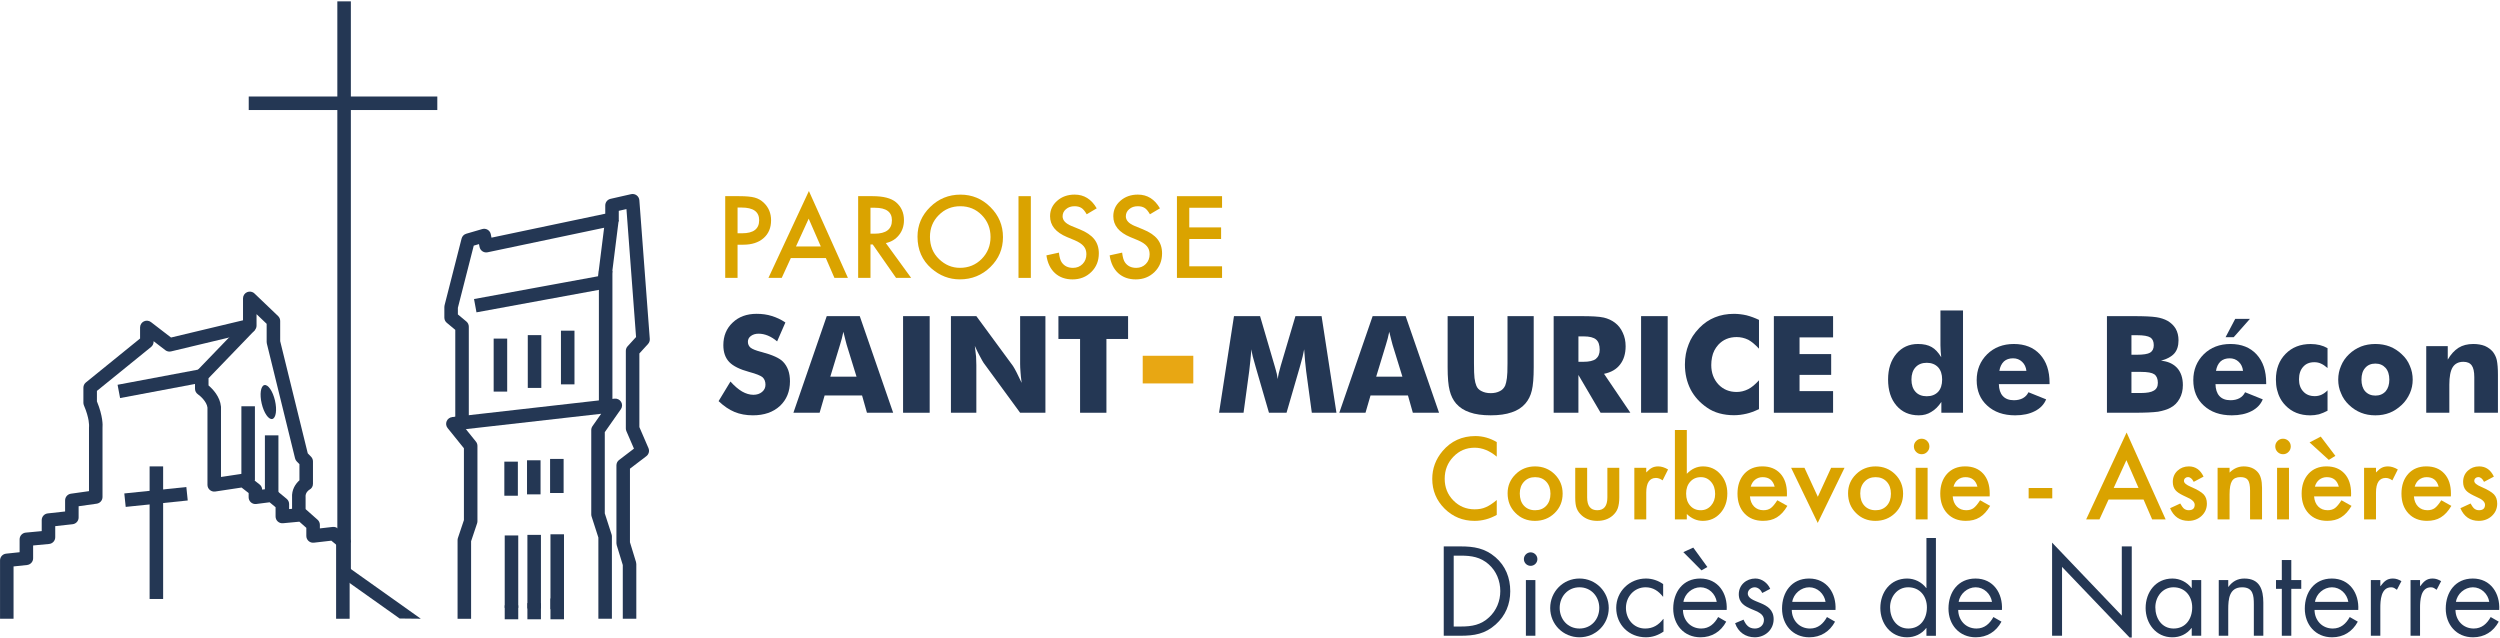
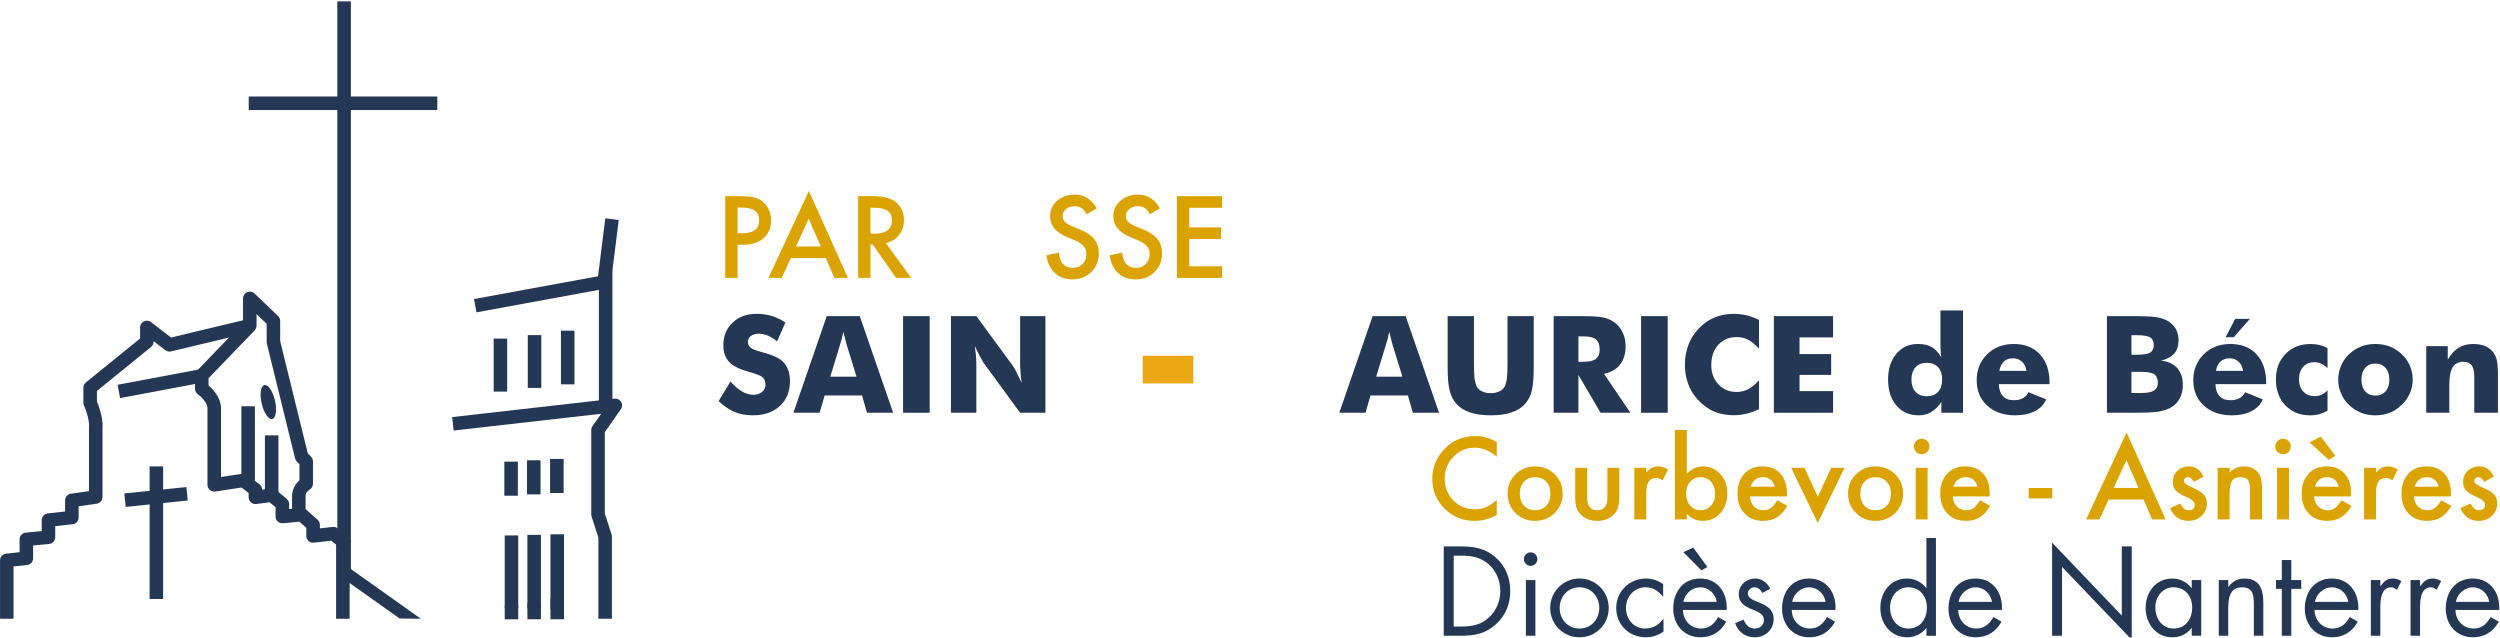
<svg xmlns="http://www.w3.org/2000/svg" xmlns:ns1="http://www.serif.com/" width="100%" height="100%" viewBox="0 0 2957 755" version="1.1" xml:space="preserve" style="fill-rule:evenodd;clip-rule:evenodd;stroke-linejoin:round;stroke-miterlimit:2;">
  <g id="Plan-de-travail1" ns1:id="Plan de travail1" transform="matrix(1,0,0,0.873,-163.04,0)">
    <rect x="163.04" y="0" width="2956.11" height="863.75" style="fill:none;" />
    <clipPath id="_clip1">
      <rect x="163.04" y="0" width="2956.11" height="863.75" />
    </clipPath>
    <g clip-path="url(#_clip1)">
      <g id="Calque_5" transform="matrix(1,0,0,1.145,0.04,-125.539)">
        <g>
          <path d="M1035.38,399.2L1035.38,438.47L1020.79,438.47L1020.79,341.76L1037.33,341.76C1045.43,341.76 1051.55,342.32 1055.68,343.45C1059.86,344.58 1063.53,346.71 1066.7,349.84C1072.25,355.27 1075.03,362.12 1075.03,370.38C1075.03,379.23 1072.06,386.25 1066.14,391.43C1060.21,396.61 1052.21,399.2 1042.15,399.2L1035.38,399.2ZM1035.38,385.67L1040.83,385.67C1054.23,385.67 1060.94,380.51 1060.94,370.2C1060.94,360.22 1054.03,355.23 1040.21,355.23L1035.39,355.23L1035.39,385.67L1035.38,385.67Z" style="fill:rgb(218,163,0);fill-rule:nonzero;" />
          <path d="M1139.8,414.98L1098.4,414.98L1087.63,438.47L1071.91,438.47L1119.76,335.68L1165.92,438.47L1149.95,438.47L1139.8,414.98ZM1133.85,401.27L1119.51,368.39L1104.48,401.27L1133.85,401.27Z" style="fill:rgb(218,163,0);fill-rule:nonzero;" />
          <path d="M1210.77,397.26L1240.71,438.47L1222.86,438.47L1195.24,398.88L1192.61,398.88L1192.61,438.47L1178.02,438.47L1178.02,341.76L1195.12,341.76C1207.9,341.76 1217.13,344.16 1222.81,348.96C1229.07,354.31 1232.21,361.36 1232.21,370.13C1232.21,376.98 1230.25,382.87 1226.32,387.79C1222.38,392.73 1217.2,395.88 1210.77,397.26ZM1192.6,386.17L1197.24,386.17C1211.06,386.17 1217.97,380.89 1217.97,370.32C1217.97,360.42 1211.25,355.48 1197.8,355.48L1192.6,355.48L1192.6,386.17Z" style="fill:rgb(218,163,0);fill-rule:nonzero;" />
-           <path d="M1248.23,389.68C1248.23,376.07 1253.22,364.37 1263.2,354.6C1273.14,344.83 1285.08,339.94 1299.03,339.94C1312.81,339.94 1324.63,344.87 1334.48,354.72C1344.38,364.58 1349.32,376.41 1349.32,390.24C1349.32,404.15 1344.35,415.94 1334.41,425.63C1324.43,435.36 1312.38,440.22 1298.27,440.22C1285.78,440.22 1274.57,435.9 1264.63,427.25C1253.7,417.7 1248.23,405.17 1248.23,389.68ZM1262.95,389.87C1262.95,400.56 1266.54,409.35 1273.72,416.24C1280.86,423.13 1289.11,426.57 1298.46,426.57C1308.61,426.57 1317.17,423.06 1324.14,416.05C1331.11,408.95 1334.6,400.31 1334.6,390.12C1334.6,379.81 1331.15,371.16 1324.27,364.19C1317.42,357.18 1308.94,353.67 1298.84,353.67C1288.78,353.67 1280.28,357.18 1273.35,364.19C1266.41,371.12 1262.95,379.68 1262.95,389.87Z" style="fill:rgb(218,163,0);fill-rule:nonzero;" />
-           <rect x="1367.68" y="341.76" width="14.59" height="96.71" style="fill:rgb(218,163,0);fill-rule:nonzero;" />
          <path d="M1460.19,356.17L1448.35,363.19C1446.14,359.35 1444.03,356.84 1442.02,355.67C1439.93,354.33 1437.24,353.67 1433.94,353.67C1429.89,353.67 1426.53,354.82 1423.86,357.12C1421.19,359.37 1419.85,362.21 1419.85,365.64C1419.85,370.36 1423.36,374.16 1430.37,377.04L1440.02,380.99C1447.87,384.16 1453.61,388.04 1457.25,392.61C1460.88,397.18 1462.7,402.79 1462.7,409.43C1462.7,418.32 1459.73,425.67 1453.81,431.48C1447.84,437.33 1440.43,440.25 1431.57,440.25C1423.18,440.25 1416.24,437.77 1410.77,432.8C1405.38,427.83 1402.02,420.84 1400.69,411.82L1415.47,408.56C1416.14,414.24 1417.31,418.16 1418.98,420.34C1421.99,424.52 1426.37,426.6 1432.13,426.6C1436.68,426.6 1440.46,425.08 1443.47,422.03C1446.48,418.98 1447.98,415.12 1447.98,410.44C1447.98,408.56 1447.72,406.84 1447.2,405.27C1446.68,403.7 1445.86,402.26 1444.76,400.95C1443.65,399.63 1442.22,398.4 1440.47,397.25C1438.72,396.1 1436.63,395 1434.21,393.96L1424.88,390.08C1411.64,384.49 1405.02,376.3 1405.02,365.53C1405.02,358.26 1407.8,352.19 1413.35,347.3C1418.9,342.37 1425.81,339.91 1434.08,339.91C1445.22,339.88 1453.93,345.31 1460.19,356.17Z" style="fill:rgb(218,163,0);fill-rule:nonzero;" />
          <path d="M1534.98,356.17L1523.14,363.19C1520.93,359.35 1518.82,356.84 1516.81,355.67C1514.72,354.33 1512.03,353.67 1508.73,353.67C1504.68,353.67 1501.32,354.82 1498.65,357.12C1495.98,359.37 1494.64,362.21 1494.64,365.64C1494.64,370.36 1498.15,374.16 1505.16,377.04L1514.81,380.99C1522.66,384.16 1528.4,388.04 1532.04,392.61C1535.67,397.18 1537.49,402.79 1537.49,409.43C1537.49,418.32 1534.52,425.67 1528.6,431.48C1522.63,437.33 1515.22,440.25 1506.36,440.25C1497.97,440.25 1491.03,437.77 1485.56,432.8C1480.17,427.83 1476.81,420.84 1475.48,411.82L1490.26,408.56C1490.93,414.24 1492.1,418.16 1493.77,420.34C1496.78,424.52 1501.16,426.6 1506.92,426.6C1511.47,426.6 1515.25,425.08 1518.26,422.03C1521.27,418.98 1522.77,415.12 1522.77,410.44C1522.77,408.56 1522.51,406.84 1521.99,405.27C1521.47,403.7 1520.65,402.26 1519.55,400.95C1518.44,399.63 1517.01,398.4 1515.26,397.25C1513.51,396.1 1511.42,395 1509,393.96L1499.67,390.08C1486.43,384.49 1479.81,376.3 1479.81,365.53C1479.81,358.26 1482.59,352.19 1488.14,347.3C1493.69,342.37 1500.6,339.91 1508.87,339.91C1520.01,339.88 1528.71,345.31 1534.98,356.17Z" style="fill:rgb(218,163,0);fill-rule:nonzero;" />
          <path d="M1608.45,355.48L1569.68,355.48L1569.68,378.72L1607.32,378.72L1607.32,392.44L1569.68,392.44L1569.68,424.76L1608.45,424.76L1608.45,438.48L1555.08,438.48L1555.08,341.77L1608.45,341.77L1608.45,355.48Z" style="fill:rgb(218,163,0);fill-rule:nonzero;" />
        </g>
        <g>
          <path d="M1026.99,561.11C1031.77,566.42 1036.35,570.35 1040.71,572.9C1045.28,575.5 1049.76,576.8 1054.12,576.8C1058.23,576.8 1061.63,575.68 1064.34,573.44C1067.04,571.2 1068.4,568.36 1068.4,564.93C1068.4,561.18 1067.28,558.24 1065.05,556.11C1062.66,554.08 1057.38,551.97 1049.22,549.78C1038.1,546.76 1030.22,542.86 1025.59,538.07C1020.91,533.18 1018.57,526.51 1018.57,518.08C1018.57,507.15 1022.24,498.25 1029.57,491.37C1036.8,484.45 1046.26,480.98 1057.97,480.98C1064.57,480.98 1070.56,481.84 1075.91,483.56C1081.55,485.28 1086.9,487.83 1091.96,491.21L1082.17,513.62C1078.74,510.65 1075.1,508.36 1071.25,506.75C1067.51,505.24 1063.84,504.49 1060.25,504.49C1056.61,504.49 1053.57,505.4 1051.12,507.22C1048.78,508.94 1047.61,511.23 1047.61,514.09C1047.61,516.85 1048.63,519.14 1050.66,520.96C1052.79,522.68 1056.8,524.32 1062.69,525.88C1062.9,525.93 1063.08,525.97 1063.24,526C1063.4,526.03 1063.63,526.09 1063.94,526.2C1076.64,529.58 1085.03,533.38 1089.09,537.6C1091.75,540.26 1093.83,543.61 1095.34,547.67C1096.69,551.52 1097.37,555.9 1097.37,560.79C1097.37,572.87 1093.39,582.63 1085.42,590.07C1077.4,597.41 1066.78,601.08 1053.56,601.08C1045.44,601.08 1038.19,599.75 1031.81,597.1C1025.43,594.45 1019.15,590.18 1012.95,584.29L1026.99,561.11Z" style="fill:rgb(36,55,84);fill-rule:nonzero;" />
          <path d="M1101.43,598.05L1140.87,483.72L1179.92,483.72L1219.43,598.05L1188.43,598.05L1182.65,577.59L1138.37,577.59L1132.43,598.05L1101.43,598.05ZM1145.09,555.34L1176.09,555.34L1164.45,517.62C1164.19,516.94 1163.69,515.07 1162.97,512C1162.08,508.41 1161.28,505.15 1160.55,502.24C1159.82,504.9 1159.2,507.58 1158.68,510.28C1157.85,512.88 1157.14,515.33 1156.57,517.62L1145.09,555.34Z" style="fill:rgb(36,55,84);fill-rule:nonzero;" />
          <rect x="1231.15" y="483.72" width="31.47" height="114.33" style="fill:rgb(36,55,84);fill-rule:nonzero;" />
          <path d="M1287.76,598.05L1287.76,483.72L1317.83,483.72L1361.02,542.52C1362.11,544.13 1363.49,546.56 1365.16,549.78C1367.29,553.95 1369.38,558.24 1371.41,562.67C1370.63,556.68 1370.19,552.49 1370.08,550.1C1369.77,546.35 1369.61,543.05 1369.61,540.18L1369.61,483.72L1399.52,483.72L1399.52,598.05L1369.61,598.05L1326.42,539.01C1325.8,538.18 1324.42,535.73 1322.28,531.67C1320.41,528.34 1318.32,524.12 1316.03,519.02C1316.55,523.08 1317.05,527.3 1317.51,531.67C1317.72,536.56 1317.82,539.87 1317.82,541.59L1317.82,598.05L1287.76,598.05Z" style="fill:rgb(36,55,84);fill-rule:nonzero;" />
-           <path d="M1440.51,598.05L1440.51,510.74L1414.9,510.74L1414.9,483.72L1497.29,483.72L1497.29,510.74L1471.68,510.74L1471.68,598.05L1440.51,598.05Z" style="fill:rgb(36,55,84);fill-rule:nonzero;" />
-           <path d="M1743.75,598.05L1714.62,598.05L1707.9,548.62C1707.33,544.2 1706.91,540.32 1706.65,536.98C1706.29,533.7 1705.92,529.04 1705.56,523C1704.62,528.42 1703.16,534.45 1701.19,541.12C1700.77,542.42 1700.46,543.54 1700.25,544.48L1684.71,598.05L1663.94,598.05L1648.4,544.48C1648.24,543.6 1647.93,542.48 1647.46,541.12C1645.27,534.09 1643.84,528.05 1643.16,523C1642.74,528.73 1642.35,533 1641.99,535.81C1641.83,537.27 1641.6,539.4 1641.29,542.21C1640.98,545.02 1640.74,547.16 1640.59,548.61L1633.87,598.04L1604.9,598.04L1622.55,483.71L1653.4,483.71L1670.66,542.67C1670.97,543.76 1671.18,544.47 1671.28,544.78C1672.79,549.67 1673.8,554.15 1674.33,558.21C1674.43,556.8 1674.82,554.51 1675.5,551.34C1675.71,550.56 1676.49,547.62 1677.84,542.51L1695.25,483.71L1726.17,483.71L1743.75,598.05Z" style="fill:rgb(36,55,84);fill-rule:nonzero;" />
          <path d="M1747.11,598.05L1786.55,483.72L1825.6,483.72L1865.11,598.05L1834.11,598.05L1828.33,577.59L1784.05,577.59L1778.11,598.05L1747.11,598.05ZM1790.76,555.34L1821.76,555.34L1810.12,517.62C1809.86,516.94 1809.36,515.07 1808.64,512C1807.75,508.41 1806.95,505.15 1806.22,502.24C1805.49,504.9 1804.87,507.58 1804.35,510.28C1803.52,512.88 1802.81,515.33 1802.24,517.62L1790.76,555.34Z" style="fill:rgb(36,55,84);fill-rule:nonzero;" />
          <path d="M1875.26,483.72L1906.42,483.72L1906.42,539.32C1906.42,547.81 1906.63,553.69 1907.04,556.97C1907.56,560.88 1908.26,563.84 1909.15,565.87C1910.24,568.84 1912.3,571.02 1915.32,572.43C1918.34,574.04 1921.98,574.85 1926.25,574.85C1930.47,574.85 1934.08,574.04 1937.1,572.43C1939.86,571.08 1941.94,568.89 1943.35,565.87C1944.18,563.79 1944.86,560.82 1945.38,556.97C1945.85,553.85 1946.08,547.96 1946.08,539.32L1946.08,483.72L1977.08,483.72L1977.08,544.16C1977.08,556.55 1976.32,565.77 1974.82,571.8C1973.41,577.79 1970.86,582.92 1967.17,587.18C1963.11,591.92 1957.72,595.38 1951,597.57C1944.34,599.91 1936.09,601.08 1926.25,601.08C1916.2,601.08 1907.93,599.91 1901.42,597.57C1894.82,595.38 1889.45,591.92 1885.3,587.18C1881.72,583.01 1879.17,577.89 1877.67,571.8C1876.06,565.66 1875.26,556.44 1875.26,544.16L1875.26,483.72Z" style="fill:rgb(36,55,84);fill-rule:nonzero;" />
          <path d="M2000.67,598.06L2000.67,483.72L2033.28,483.72C2039.59,483.72 2044.92,483.85 2049.27,484.11C2053.62,484.37 2057.21,484.81 2060.02,485.44C2064.86,486.59 2069.18,488.56 2072.98,491.38C2077.14,494.5 2080.29,498.51 2082.43,503.41C2084.67,508.1 2085.79,513.41 2085.79,519.34C2085.79,528.14 2083.6,535.35 2079.23,540.97C2074.96,546.59 2068.64,550.26 2060.25,551.98L2091.41,598.06L2056.19,598.06L2029.95,553.31L2029.95,598.06L2000.67,598.06ZM2029.96,537.76L2035.74,537.76C2042.56,537.76 2047.48,536.64 2050.5,534.4C2053.57,531.9 2055.11,528.28 2055.11,523.54C2055.11,517.81 2053.68,513.75 2050.81,511.36C2047.89,508.91 2043.03,507.69 2036.21,507.69L2029.96,507.69L2029.96,537.76Z" style="fill:rgb(36,55,84);fill-rule:nonzero;" />
          <rect x="2104.07" y="483.72" width="31.47" height="114.33" style="fill:rgb(36,55,84);fill-rule:nonzero;" />
          <path d="M2243.54,488.18L2243.54,522.23C2239.06,517.39 2234.84,513.87 2230.89,511.69C2226.46,509.56 2221.88,508.49 2217.15,508.49C2208.25,508.49 2200.98,511.53 2195.36,517.63C2193.43,519.82 2191.87,522.09 2190.67,524.46C2189.47,526.83 2188.57,529.51 2187.98,532.5C2187.38,535.5 2187.08,538.53 2187.08,541.6C2187.08,550.76 2189.89,558.39 2195.51,564.48C2201.18,570.47 2208.4,573.46 2217.14,573.46C2221.83,573.46 2226.41,572.34 2230.88,570.1C2234.84,568.07 2239.05,564.58 2243.53,559.64L2243.53,593.77C2237.75,596.48 2232.83,598.27 2228.77,599.16C2223.72,600.36 2218.78,600.96 2213.94,600.96C2207.8,600.96 2202.02,600.22 2196.61,598.73C2191.2,597.25 2186.36,594.99 2182.09,591.98C2173.57,586.15 2167.08,578.97 2162.62,570.43C2158.15,561.58 2155.92,551.76 2155.92,540.99C2155.92,532.35 2157.38,524.41 2160.29,517.17C2161.59,513.68 2163.24,510.39 2165.24,507.29C2167.24,504.19 2169.83,500.98 2173,497.65C2178.46,492.03 2184.6,487.86 2191.41,485.15C2198.17,482.39 2205.69,481.01 2213.96,481.01C2218.69,481.01 2223.63,481.58 2228.78,482.73C2233.89,484.06 2238.81,485.89 2243.54,488.18Z" style="fill:rgb(36,55,84);fill-rule:nonzero;" />
          <path d="M2261.12,598.05L2261.12,483.72L2331.17,483.72L2331.17,508.87L2291.5,508.87L2291.5,528.63L2328.91,528.63L2328.91,553.23L2291.5,553.23L2291.5,572.44L2331.17,572.44L2331.17,598.05L2261.12,598.05Z" style="fill:rgb(36,55,84);fill-rule:nonzero;" />
          <path d="M2484.85,477L2484.85,598.05L2459.24,598.05L2459.24,585.24C2455.7,590.6 2451.69,594.56 2447.21,597.11C2443.04,599.77 2438.15,601.09 2432.53,601.09C2421.49,601.09 2412.68,597.24 2406.1,589.53C2399.51,581.82 2396.22,571.54 2396.22,558.68C2396.22,546.19 2399.53,536.01 2406.14,528.15C2412.7,520.5 2421.19,516.67 2431.6,516.67C2438.26,516.67 2443.68,517.9 2447.84,520.35C2451.85,522.6 2455.6,526.59 2459.09,532.34C2458.88,530.93 2458.67,528.8 2458.47,525.93C2458.26,522.8 2458.16,520.25 2458.16,518.27L2458.16,477L2484.85,477ZM2460.17,558.73C2460.17,552.55 2458.58,547.72 2455.41,544.23C2452.03,540.7 2447.55,538.93 2441.98,538.93C2436.36,538.93 2431.93,540.7 2428.7,544.23C2425.47,547.76 2423.86,552.6 2423.86,558.73C2423.86,564.91 2425.47,569.77 2428.7,573.3C2431.87,576.78 2436.3,578.52 2441.98,578.52C2447.6,578.52 2452.08,576.78 2455.41,573.3C2458.59,569.83 2460.17,564.97 2460.17,558.73Z" style="fill:rgb(36,55,84);fill-rule:nonzero;" />
          <path d="M2587.23,564.16L2527.25,564.16C2527.41,570.3 2528.94,574.99 2531.86,578.22C2534.88,581.55 2539.25,583.22 2544.98,583.22C2549.14,583.22 2552.71,582.41 2555.68,580.8C2558.7,579.08 2560.89,576.74 2562.24,573.77L2583.17,582.2C2580.72,588.19 2576.3,592.82 2569.89,596.1C2563.54,599.43 2555.76,601.1 2546.54,601.1C2532.8,601.1 2521.76,597.25 2513.43,589.54C2505.15,582.04 2501.01,572.02 2501.01,559.47C2501.01,547.24 2505.15,537.01 2513.43,528.78C2521.71,520.71 2532.22,516.68 2544.98,516.68C2557.99,516.68 2568.28,520.77 2575.83,528.94C2579.68,533.16 2582.55,538.06 2584.42,543.66C2586.29,549.26 2587.23,555.65 2587.23,562.83L2587.23,564.16ZM2559.82,548.46C2559.35,544.09 2557.66,540.52 2554.74,537.76C2551.82,535 2548.26,533.62 2544.04,533.62C2539.61,533.62 2536.02,534.84 2533.26,537.29C2530.4,540.05 2528.6,543.77 2527.87,548.46L2559.82,548.46Z" style="fill:rgb(36,55,84);fill-rule:nonzero;" />
          <path d="M2655.09,598.05L2655.09,483.72L2686.44,483.72C2699.05,483.72 2708.07,484.14 2713.49,484.97C2718.55,485.75 2722.98,487.19 2726.78,489.28C2730.94,491.73 2734.15,494.82 2736.39,498.56C2738.63,502.51 2739.75,507.09 2739.75,512.29C2739.75,518.9 2738.1,524.08 2734.79,527.86C2731.48,531.63 2726.21,534.5 2718.98,536.48C2726.89,537.1 2733.24,539.92 2738.03,544.92C2742.61,550.03 2744.9,556.85 2744.9,565.39C2744.9,571.43 2743.6,576.77 2741,581.4C2738.4,586.19 2734.73,589.81 2729.99,592.26C2726.35,594.19 2721.56,595.7 2715.62,596.79C2709.47,597.62 2700.06,598.04 2687.39,598.04L2655.09,598.04L2655.09,598.05ZM2684.07,529.41L2690.32,529.41C2698.08,529.41 2703.36,528.58 2706.17,526.92C2709.03,525.16 2710.47,522.22 2710.47,518.12C2710.47,513.81 2709.14,510.78 2706.49,509.01C2703.57,507.19 2698.34,506.29 2690.79,506.29L2684.07,506.29L2684.07,529.41ZM2684.07,574.7L2695,574.7C2702.39,574.7 2707.6,573.73 2710.62,571.8C2713.74,570.02 2715.31,566.97 2715.31,562.63C2715.31,557.93 2713.9,554.56 2711.09,552.52C2708.28,550.64 2703.07,549.7 2695.47,549.7L2684.07,549.7L2684.07,574.7Z" style="fill:rgb(36,55,84);fill-rule:nonzero;" />
          <path d="M2843.45,564.16L2783.47,564.16C2783.63,570.3 2785.16,574.99 2788.08,578.22C2791.1,581.55 2795.47,583.22 2801.2,583.22C2805.36,583.22 2808.93,582.41 2811.9,580.8C2814.92,579.08 2817.11,576.74 2818.46,573.77L2839.39,582.2C2836.94,588.19 2832.52,592.82 2826.11,596.1C2819.76,599.43 2811.98,601.1 2802.76,601.1C2789.02,601.1 2777.98,597.25 2769.65,589.54C2761.37,582.04 2757.23,572.02 2757.23,559.47C2757.23,547.24 2761.37,537.01 2769.65,528.78C2777.93,520.71 2788.44,516.68 2801.2,516.68C2814.21,516.68 2824.5,520.77 2832.05,528.94C2835.9,533.16 2838.77,538.06 2840.64,543.66C2842.51,549.26 2843.45,555.65 2843.45,562.83L2843.45,564.16ZM2816.04,548.46C2815.57,544.09 2813.88,540.52 2810.96,537.76C2808.04,535 2804.48,533.62 2800.26,533.62C2795.83,533.62 2792.24,534.84 2789.48,537.29C2786.62,540.05 2784.82,543.77 2784.09,548.46L2816.04,548.46ZM2824.24,486.93L2805.03,508.64L2795.42,508.64L2806.82,486.93L2824.24,486.93Z" style="fill:rgb(36,55,84);fill-rule:nonzero;" />
          <path d="M2916,545.11C2913.29,542.72 2910.69,540.97 2908.19,539.88C2905.95,538.79 2903.32,538.24 2900.3,538.24C2894.73,538.24 2890.36,540.06 2887.18,543.71C2883.9,547.3 2882.26,552.25 2882.26,558.55C2882.26,564.59 2883.95,569.38 2887.34,572.92C2890.62,576.56 2895.17,578.39 2901.01,578.39C2903.77,578.39 2906.42,577.82 2908.98,576.67C2911.69,575.37 2914.03,573.65 2916.01,571.52L2916.01,595.65C2912.68,597.42 2909.32,598.82 2905.94,599.87C2902.35,600.7 2898.94,601.12 2895.71,601.12C2883.53,601.12 2873.71,597.21 2866.27,589.41C2863.72,586.81 2861.62,583.94 2859.98,580.82C2858.34,577.7 2857.09,574.31 2856.23,570.67C2855.37,567.03 2854.94,563.04 2854.94,558.72C2854.94,546.28 2858.75,536.17 2866.38,528.38C2874.01,520.6 2883.89,516.71 2896.02,516.71C2899.82,516.71 2903.44,517.13 2906.87,517.96C2910.2,518.79 2913.25,520.02 2916.01,521.63L2916.01,545.11L2916,545.11Z" style="fill:rgb(36,55,84);fill-rule:nonzero;" />
          <path d="M3016.74,558.85C3016.74,564.63 3015.62,570.02 3013.38,575.02C3011.04,580.33 3007.84,584.91 3003.77,588.76C2999.19,593.03 2994.45,596.13 2989.56,598.05C2984.46,600.08 2978.81,601.1 2972.61,601.1C2966.36,601.1 2960.71,600.08 2955.66,598.05C2950.51,596.02 2945.75,592.93 2941.41,588.8C2937.06,584.66 2933.93,580.07 2932,575.02C2929.76,570.18 2928.64,564.79 2928.64,558.85C2928.64,553.07 2929.76,547.63 2932,542.53C2934.08,537.38 2937.23,532.8 2941.45,528.79C2945.56,524.83 2950.3,521.79 2955.66,519.65C2960.76,517.67 2966.41,516.68 2972.61,516.68C2978.75,516.68 2984.4,517.67 2989.56,519.65C2994.92,521.78 2999.66,524.83 3003.77,528.79C3008.09,532.69 3011.29,537.28 3013.38,542.53C3015.62,547.63 3016.74,553.07 3016.74,558.85ZM2989.1,558.85C2989.1,552.97 2987.62,548.33 2984.65,544.95C2981.58,541.57 2977.57,539.87 2972.62,539.87C2967.52,539.87 2963.51,541.56 2960.59,544.95C2957.62,548.23 2956.14,552.86 2956.14,558.85C2956.14,564.68 2957.57,569.26 2960.44,572.6C2963.56,576.04 2967.62,577.75 2972.62,577.75C2977.62,577.75 2981.68,576.03 2984.8,572.6C2987.67,569.16 2989.1,564.58 2989.1,558.85Z" style="fill:rgb(36,55,84);fill-rule:nonzero;" />
          <path d="M3032.75,598.05L3032.75,519.18L3058.21,519.18L3058.21,535.19C3061.8,528.94 3066.06,524.26 3071,521.13C3075.78,518.16 3081.58,516.68 3088.4,516.68C3093.55,516.68 3098.13,517.46 3102.13,519.02C3106.1,520.79 3109.31,523.19 3111.76,526.2C3114,529.22 3115.49,532.42 3116.22,535.81C3117.11,540.13 3117.55,545.83 3117.55,552.91L3117.55,598.05L3089.59,598.05L3089.59,555.8C3089.59,549.4 3088.58,544.82 3086.55,542.05C3084.52,539.19 3081.23,537.76 3076.66,537.76C3070.95,537.76 3066.74,539.9 3064.04,544.16C3061.39,548.43 3060.07,555.35 3060.07,564.93L3060.07,598.04L3032.75,598.04L3032.75,598.05Z" style="fill:rgb(36,55,84);fill-rule:nonzero;" />
        </g>
        <g>
          <rect x="1514.61" y="530.62" width="59.83" height="32.73" style="fill:rgb(232,167,19);fill-rule:nonzero;" />
        </g>
        <g>
          <path d="M1870.66,756.2L1890.57,756.2C1906.41,756.2 1919.31,758.3 1931.79,768.96C1943.85,779.34 1949.32,793.5 1949.32,809.2C1949.32,824.62 1943.71,838.22 1932.07,848.6C1919.45,859.82 1906.83,861.92 1890.29,861.92L1870.66,861.92L1870.66,756.2ZM1890.99,850.99C1903.89,850.99 1914.69,849.17 1924.36,840.05C1933.05,831.92 1937.54,820.84 1937.54,809.06C1937.54,797 1932.91,785.36 1923.8,777.37C1914.13,768.82 1903.47,767.13 1890.99,767.13L1882.44,767.13L1882.44,850.98L1890.99,850.98L1890.99,850.99Z" style="fill:rgb(36,55,84);fill-rule:nonzero;" />
          <path d="M1981.43,771.21C1981.43,775.7 1977.78,779.2 1973.44,779.2C1969.1,779.2 1965.45,775.69 1965.45,771.21C1965.45,766.86 1969.1,763.22 1973.44,763.22C1977.78,763.22 1981.43,766.86 1981.43,771.21ZM1979.05,861.92L1967.83,861.92L1967.83,796.02L1979.05,796.02L1979.05,861.92Z" style="fill:rgb(36,55,84);fill-rule:nonzero;" />
          <path d="M1996.57,829.11C1996.57,809.76 2011.85,794.2 2031.2,794.2C2050.55,794.2 2065.83,809.76 2065.83,829.11C2065.83,848.46 2050.41,863.74 2031.2,863.74C2011.99,863.74 1996.57,848.46 1996.57,829.11ZM2007.79,828.97C2007.79,842.43 2017.32,853.37 2031.21,853.37C2045.1,853.37 2054.63,842.43 2054.63,828.97C2054.63,815.65 2045.1,804.57 2031.21,804.57C2017.32,804.57 2007.79,815.65 2007.79,828.97Z" style="fill:rgb(36,55,84);fill-rule:nonzero;" />
          <path d="M2130.19,815.65L2129.91,815.65C2124.72,809.06 2118.27,804.57 2109.44,804.57C2095.84,804.57 2086.16,815.79 2086.16,828.97C2086.16,842.01 2095.13,853.37 2108.87,853.37C2118.26,853.37 2124.85,849.16 2130.32,842.01L2130.6,842.01L2130.6,857.01C2124.15,861.36 2117.56,863.74 2109.71,863.74C2089.8,863.74 2074.66,848.88 2074.66,828.97C2074.66,809.34 2090.5,794.2 2109.85,794.2C2117,794.2 2124.29,796.58 2130.18,800.79L2130.18,815.65L2130.19,815.65Z" style="fill:rgb(36,55,84);fill-rule:nonzero;" />
          <path d="M2153.6,831.36C2153.74,843.56 2162.43,853.37 2175.19,853.37C2184.72,853.37 2190.89,847.62 2195.24,839.77L2204.77,845.24C2198.46,857.02 2187.8,863.75 2174.34,863.75C2154.71,863.75 2142.09,848.75 2142.09,829.82C2142.09,810.33 2153.45,794.21 2174.06,794.21C2195.23,794.21 2206.45,811.74 2205.33,831.37L2153.6,831.37L2153.6,831.36ZM2165.8,757.61L2182.49,780.61L2175.48,784.54L2154.03,762.95L2165.8,757.61ZM2193.56,821.82C2192.02,812.28 2184.03,804.57 2174.21,804.57C2164.54,804.57 2155.56,812.28 2154.16,821.82L2193.56,821.82Z" style="fill:rgb(36,55,84);fill-rule:nonzero;" />
          <path d="M2247.4,811.31C2245.86,807.81 2242.49,804.58 2238.43,804.58C2234.5,804.58 2230.3,807.66 2230.3,811.87C2230.3,817.9 2237.87,820.14 2245.58,823.37C2253.29,826.6 2260.86,831.22 2260.86,842.3C2260.86,854.78 2250.76,863.75 2238.57,863.75C2227.49,863.75 2218.8,857.44 2215.29,847.06L2225.25,842.85C2228.05,849.02 2231.28,853.37 2238.71,853.37C2244.74,853.37 2249.37,849.3 2249.37,843.27C2249.37,828.55 2219.64,833.6 2219.64,812.84C2219.64,801.76 2228.61,794.19 2239.27,794.19C2246.84,794.19 2253.85,799.52 2256.8,806.39L2247.4,811.31Z" style="fill:rgb(36,55,84);fill-rule:nonzero;" />
          <path d="M2282.31,831.36C2282.45,843.56 2291.14,853.37 2303.9,853.37C2313.43,853.37 2319.6,847.62 2323.95,839.77L2333.48,845.24C2327.17,857.02 2316.51,863.75 2303.05,863.75C2283.42,863.75 2270.8,848.75 2270.8,829.82C2270.8,810.33 2282.16,794.21 2302.77,794.21C2323.94,794.21 2335.16,811.74 2334.04,831.37L2282.31,831.37L2282.31,831.36ZM2322.27,821.82C2320.73,812.28 2312.74,804.57 2302.92,804.57C2293.25,804.57 2284.27,812.28 2282.87,821.82L2322.27,821.82Z" style="fill:rgb(36,55,84);fill-rule:nonzero;" />
          <path d="M2441.59,852.81L2441.31,852.81C2435.84,859.96 2427.57,863.75 2418.6,863.75C2399.25,863.75 2387.05,847.34 2387.05,829.12C2387.05,810.33 2398.97,794.21 2418.74,794.21C2427.57,794.21 2435.99,798.42 2441.31,805.43L2441.59,805.43L2441.59,746.26L2452.81,746.26L2452.81,861.94L2441.59,861.94L2441.59,852.81ZM2398.55,828.27C2398.55,841.17 2406.12,853.37 2420.14,853.37C2434.58,853.37 2442.15,841.73 2442.15,828.41C2442.15,815.23 2433.88,804.57 2420,804.57C2406.96,804.58 2398.55,815.93 2398.55,828.27Z" style="fill:rgb(36,55,84);fill-rule:nonzero;" />
          <path d="M2479.17,831.36C2479.31,843.56 2488,853.37 2500.76,853.37C2510.29,853.37 2516.46,847.62 2520.81,839.77L2530.34,845.24C2524.03,857.02 2513.37,863.75 2499.91,863.75C2480.28,863.75 2467.66,848.75 2467.66,829.82C2467.66,810.33 2479.02,794.21 2499.63,794.21C2520.8,794.21 2532.02,811.74 2530.9,831.37L2479.17,831.37L2479.17,831.36ZM2519.13,821.82C2517.59,812.28 2509.6,804.57 2499.78,804.57C2490.11,804.57 2481.13,812.28 2479.73,821.82L2519.13,821.82Z" style="fill:rgb(36,55,84);fill-rule:nonzero;" />
          <path d="M2590.21,751.72L2672.66,838.09L2672.66,756.2L2684.44,756.2L2684.44,866.69L2601.99,780.46L2601.99,861.92L2590.21,861.92L2590.21,751.72Z" style="fill:rgb(36,55,84);fill-rule:nonzero;" />
          <path d="M2766.6,861.92L2755.38,861.92L2755.38,852.81L2755.1,852.81C2749.35,860.1 2741.64,863.75 2732.39,863.75C2713.04,863.75 2700.84,847.34 2700.84,829.12C2700.84,810.33 2712.76,794.21 2732.53,794.21C2741.5,794.21 2749.64,798.42 2755.1,805.43L2755.38,805.43L2755.38,796.04L2766.6,796.04L2766.6,861.92ZM2712.33,828.27C2712.33,841.17 2719.9,853.37 2733.92,853.37C2748.36,853.37 2755.93,841.73 2755.93,828.41C2755.93,815.23 2747.66,804.57 2733.78,804.57C2720.75,804.58 2712.33,815.93 2712.33,828.27Z" style="fill:rgb(36,55,84);fill-rule:nonzero;" />
          <path d="M2798.56,804.02L2798.84,804.02C2803.47,797.71 2809.5,794.21 2817.63,794.21C2835.86,794.21 2840.06,807.39 2840.06,822.81L2840.06,861.93L2828.84,861.93L2828.84,824.77C2828.84,814.11 2828,804.58 2814.96,804.58C2799.54,804.58 2798.56,818.88 2798.56,830.66L2798.56,861.93L2787.34,861.93L2787.34,796.03L2798.56,796.03L2798.56,804.02Z" style="fill:rgb(36,55,84);fill-rule:nonzero;" />
          <path d="M2873.15,861.92L2861.93,861.92L2861.93,806.4L2855.06,806.4L2855.06,796.02L2861.93,796.02L2861.93,772.32L2873.15,772.32L2873.15,796.02L2884.93,796.02L2884.93,806.4L2873.15,806.4L2873.15,861.92Z" style="fill:rgb(36,55,84);fill-rule:nonzero;" />
          <path d="M2900.63,831.36C2900.77,843.56 2909.46,853.37 2922.22,853.37C2931.75,853.37 2937.92,847.62 2942.27,839.77L2951.8,845.24C2945.49,857.02 2934.83,863.75 2921.37,863.75C2901.74,863.75 2889.12,848.75 2889.12,829.82C2889.12,810.33 2900.48,794.21 2921.09,794.21C2942.26,794.21 2953.48,811.74 2952.36,831.37L2900.63,831.37L2900.63,831.36ZM2940.59,821.82C2939.05,812.28 2931.06,804.57 2921.24,804.57C2911.57,804.57 2902.59,812.28 2901.19,821.82L2940.59,821.82Z" style="fill:rgb(36,55,84);fill-rule:nonzero;" />
          <path d="M2978.45,803.17L2978.73,803.17C2982.66,797.98 2986.02,794.2 2993.31,794.2C2997.1,794.2 3000.18,795.46 3003.41,797.28L2998.08,807.52C2995.84,805.98 2994.29,804.58 2991.35,804.58C2979.01,804.58 2978.45,820.42 2978.45,828.98L2978.45,861.93L2967.23,861.93L2967.23,796.03L2978.45,796.03L2978.45,803.17Z" style="fill:rgb(36,55,84);fill-rule:nonzero;" />
          <path d="M3025.42,803.17L3025.7,803.17C3029.63,797.98 3032.99,794.2 3040.28,794.2C3044.07,794.2 3047.15,795.46 3050.38,797.28L3045.05,807.52C3042.81,805.98 3041.26,804.58 3038.32,804.58C3025.98,804.58 3025.42,820.42 3025.42,828.98L3025.42,861.93L3014.2,861.93L3014.2,796.03L3025.42,796.03L3025.42,803.17Z" style="fill:rgb(36,55,84);fill-rule:nonzero;" />
          <path d="M3067.34,831.36C3067.48,843.56 3076.17,853.37 3088.93,853.37C3098.46,853.37 3104.63,847.62 3108.98,839.77L3118.51,845.24C3112.2,857.02 3101.54,863.75 3088.08,863.75C3068.45,863.75 3055.83,848.75 3055.83,829.82C3055.83,810.33 3067.19,794.21 3087.8,794.21C3108.97,794.21 3120.19,811.74 3119.07,831.37L3067.34,831.37L3067.34,831.36ZM3107.3,821.82C3105.76,812.28 3097.77,804.57 3087.95,804.57C3078.28,804.57 3069.3,812.28 3067.9,821.82L3107.3,821.82Z" style="fill:rgb(36,55,84);fill-rule:nonzero;" />
        </g>
        <g>
          <path d="M1933.36,632.72L1933.36,650C1924.92,642.94 1916.2,639.41 1907.18,639.41C1897.24,639.41 1888.87,642.98 1882.06,650.12C1875.21,657.22 1871.79,665.9 1871.79,676.18C1871.79,686.33 1875.21,694.89 1882.06,701.86C1888.91,708.83 1897.3,712.32 1907.24,712.32C1912.38,712.32 1916.74,711.49 1920.33,709.82C1922.33,708.99 1924.41,707.86 1926.56,706.44C1928.71,705.02 1930.98,703.31 1933.36,701.3L1933.36,718.9C1925.01,723.62 1916.24,725.98 1907.05,725.98C1893.23,725.98 1881.43,721.16 1871.66,711.51C1861.93,701.78 1857.07,690.05 1857.07,676.31C1857.07,663.99 1861.14,653.01 1869.28,643.36C1879.3,631.54 1892.27,625.63 1908.18,625.63C1916.86,625.64 1925.25,628 1933.36,632.72Z" style="fill:rgb(218,163,0);fill-rule:nonzero;" />
          <path d="M1946.2,693.29C1946.2,684.48 1949.35,676.98 1955.66,670.8C1961.96,664.62 1969.65,661.53 1978.71,661.53C1987.81,661.53 1995.54,664.64 2001.89,670.86C2008.15,677.08 2011.29,684.72 2011.29,693.79C2011.29,702.93 2008.14,710.6 2001.83,716.78C1995.48,722.92 1987.69,725.99 1978.47,725.99C1969.32,725.99 1961.66,722.86 1955.48,716.59C1949.29,710.41 1946.2,702.64 1946.2,693.29ZM1960.6,693.54C1960.6,699.64 1962.23,704.46 1965.49,708.01C1968.83,711.6 1973.24,713.4 1978.71,713.4C1984.22,713.4 1988.63,711.63 1991.93,708.08C1995.23,704.53 1996.88,699.79 1996.88,693.86C1996.88,687.93 1995.23,683.19 1991.93,679.64C1988.59,676.05 1984.18,674.25 1978.71,674.25C1973.32,674.25 1968.96,676.05 1965.62,679.64C1962.27,683.22 1960.6,687.86 1960.6,693.54Z" style="fill:rgb(218,163,0);fill-rule:nonzero;" />
          <path d="M2040.28,663.22L2040.28,698.23C2040.28,708.34 2044.27,713.39 2052.24,713.39C2060.22,713.39 2064.2,708.34 2064.2,698.23L2064.2,663.22L2078.29,663.22L2078.29,698.55C2078.29,703.44 2077.68,707.65 2076.47,711.2C2075.3,714.37 2073.28,717.23 2070.39,719.78C2065.63,723.91 2059.57,725.98 2052.23,725.98C2044.92,725.98 2038.89,723.91 2034.13,719.78C2031.21,717.23 2029.14,714.37 2027.93,711.2C2026.76,708.36 2026.18,704.14 2026.18,698.55L2026.18,663.22L2040.28,663.22Z" style="fill:rgb(218,163,0);fill-rule:nonzero;" />
          <path d="M2096.09,663.22L2110.18,663.22L2110.18,668.67C2112.77,665.96 2115.07,664.1 2117.07,663.1C2119.12,662.06 2121.54,661.53 2124.34,661.53C2128.06,661.53 2131.94,662.74 2135.99,665.16L2129.54,678.06C2126.87,676.14 2124.26,675.18 2121.71,675.18C2114.03,675.18 2110.18,680.98 2110.18,692.59L2110.18,724.22L2096.09,724.22L2096.09,663.22Z" style="fill:rgb(218,163,0);fill-rule:nonzero;" />
          <path d="M2158.16,618.43L2158.16,670.29C2163.8,664.44 2170.19,661.52 2177.33,661.52C2185.56,661.52 2192.4,664.59 2197.87,670.73C2203.34,676.83 2206.08,684.43 2206.08,693.53C2206.08,702.93 2203.32,710.69 2197.81,716.83C2192.34,722.93 2185.43,725.98 2177.08,725.98C2170.02,725.98 2163.72,723.27 2158.16,717.84L2158.16,724.23L2144.07,724.23L2144.07,618.43L2158.16,618.43ZM2191.67,694.16C2191.67,688.31 2190.08,683.55 2186.91,679.88C2183.69,676.12 2179.66,674.24 2174.82,674.24C2169.64,674.24 2165.42,676.06 2162.17,679.69C2158.95,683.28 2157.35,687.96 2157.35,693.72C2157.35,699.65 2158.94,704.39 2162.11,707.94C2165.28,711.57 2169.46,713.39 2174.64,713.39C2179.53,713.39 2183.58,711.57 2186.79,707.94C2190.04,704.27 2191.67,699.67 2191.67,694.16Z" style="fill:rgb(218,163,0);fill-rule:nonzero;" />
          <path d="M2276.54,697.04L2232.82,697.04C2233.2,702.05 2234.82,706.04 2237.71,709C2240.59,711.92 2244.29,713.38 2248.8,713.38C2252.31,713.38 2255.21,712.55 2257.51,710.87C2259.76,709.2 2262.33,706.11 2265.21,701.6L2277.11,708.24C2275.27,711.37 2273.33,714.06 2271.28,716.29C2269.23,718.52 2267.04,720.36 2264.7,721.8C2262.36,723.24 2259.83,724.29 2257.12,724.96C2254.41,725.63 2251.46,725.96 2248.29,725.96C2239.19,725.96 2231.88,723.04 2226.37,717.19C2220.86,711.3 2218.1,703.49 2218.1,693.76C2218.1,684.11 2220.77,676.31 2226.12,670.33C2231.51,664.44 2238.65,661.5 2247.54,661.5C2256.52,661.5 2263.62,664.36 2268.84,670.08C2274.02,675.76 2276.61,683.63 2276.61,693.69L2276.54,697.04ZM2262.07,685.52C2260.11,678 2255.37,674.25 2247.85,674.25C2246.14,674.25 2244.53,674.51 2243.03,675.03C2241.53,675.55 2240.16,676.3 2238.93,677.28C2237.7,678.26 2236.64,679.44 2235.77,680.82C2234.9,682.2 2234.22,683.76 2233.77,685.52L2262.07,685.52Z" style="fill:rgb(218,163,0);fill-rule:nonzero;" />
          <path d="M2297.34,663.22L2313.12,697.48L2328.84,663.22L2344.69,663.22L2313,728.42L2281.56,663.21L2297.34,663.21L2297.34,663.22Z" style="fill:rgb(218,163,0);fill-rule:nonzero;" />
          <path d="M2348.89,693.29C2348.89,684.48 2352.04,676.98 2358.35,670.8C2364.65,664.62 2372.34,661.53 2381.4,661.53C2390.5,661.53 2398.23,664.64 2404.58,670.86C2410.84,677.08 2413.98,684.72 2413.98,693.79C2413.98,702.93 2410.83,710.6 2404.52,716.78C2398.17,722.92 2390.38,725.99 2381.16,725.99C2372.01,725.99 2364.35,722.86 2358.17,716.59C2351.98,710.41 2348.89,702.64 2348.89,693.29ZM2363.3,693.54C2363.3,699.64 2364.93,704.46 2368.19,708.01C2371.53,711.6 2375.94,713.4 2381.41,713.4C2386.92,713.4 2391.33,711.63 2394.63,708.08C2397.93,704.53 2399.58,699.79 2399.58,693.86C2399.58,687.93 2397.93,683.19 2394.63,679.64C2391.29,676.05 2386.88,674.25 2381.41,674.25C2376.02,674.25 2371.66,676.05 2368.32,679.64C2364.97,683.22 2363.3,687.86 2363.3,693.54Z" style="fill:rgb(218,163,0);fill-rule:nonzero;" />
          <path d="M2426.75,637.85C2426.75,635.39 2427.65,633.26 2429.44,631.46C2431.23,629.67 2433.39,628.77 2435.89,628.77C2438.44,628.77 2440.61,629.67 2442.4,631.46C2444.19,633.21 2445.09,635.37 2445.09,637.91C2445.09,640.46 2444.19,642.63 2442.4,644.42C2440.65,646.22 2438.49,647.11 2435.95,647.11C2433.4,647.11 2431.23,646.21 2429.44,644.42C2427.65,642.63 2426.75,640.44 2426.75,637.85ZM2442.97,663.22L2442.97,724.23L2428.88,724.23L2428.88,663.22L2442.97,663.22Z" style="fill:rgb(218,163,0);fill-rule:nonzero;" />
          <path d="M2516.38,697.04L2472.66,697.04C2473.04,702.05 2474.66,706.04 2477.55,709C2480.43,711.92 2484.13,713.38 2488.64,713.38C2492.15,713.38 2495.05,712.55 2497.35,710.87C2499.6,709.2 2502.17,706.11 2505.05,701.6L2516.95,708.24C2515.11,711.37 2513.17,714.06 2511.12,716.29C2509.07,718.52 2506.88,720.36 2504.54,721.8C2502.2,723.24 2499.67,724.29 2496.96,724.96C2494.25,725.63 2491.3,725.96 2488.13,725.96C2479.03,725.96 2471.72,723.04 2466.21,717.19C2460.7,711.3 2457.94,703.49 2457.94,693.76C2457.94,684.11 2460.61,676.31 2465.96,670.33C2471.35,664.44 2478.49,661.5 2487.38,661.5C2496.36,661.5 2503.46,664.36 2508.68,670.08C2513.86,675.76 2516.45,683.63 2516.45,693.69L2516.38,697.04ZM2501.91,685.52C2499.95,678 2495.21,674.25 2487.69,674.25C2485.98,674.25 2484.37,674.51 2482.87,675.03C2481.37,675.55 2480,676.3 2478.77,677.28C2477.54,678.26 2476.48,679.44 2475.61,680.82C2474.74,682.2 2474.06,683.76 2473.61,685.52L2501.91,685.52Z" style="fill:rgb(218,163,0);fill-rule:nonzero;" />
          <rect x="2562.48" y="687.09" width="27.94" height="12.28" style="fill:rgb(218,163,0);fill-rule:nonzero;" />
          <path d="M2698.41,700.74L2657,700.74L2646.23,724.23L2630.51,724.23L2678.36,621.44L2724.52,724.23L2708.55,724.23L2698.41,700.74ZM2692.45,687.02L2678.11,654.14L2663.08,687.02L2692.45,687.02Z" style="fill:rgb(218,163,0);fill-rule:nonzero;" />
          <path d="M2769.37,673.62L2757.72,679.82C2755.88,676.06 2753.61,674.18 2750.89,674.18C2749.6,674.18 2748.49,674.61 2747.57,675.46C2746.65,676.32 2746.19,677.41 2746.19,678.75C2746.19,681.09 2748.9,683.41 2754.33,685.7C2761.8,688.92 2766.84,691.88 2769.43,694.59C2772.02,697.3 2773.31,700.96 2773.31,705.55C2773.31,711.44 2771.14,716.37 2766.8,720.33C2762.58,724.09 2757.49,725.97 2751.52,725.97C2741.29,725.97 2734.04,720.98 2729.78,711L2741.81,705.43C2743.48,708.35 2744.75,710.21 2745.63,711C2747.34,712.59 2749.39,713.38 2751.77,713.38C2756.53,713.38 2758.91,711.21 2758.91,706.87C2758.91,704.36 2757.07,702.03 2753.4,699.85C2751.98,699.14 2750.56,698.45 2749.14,697.78C2747.72,697.11 2746.28,696.42 2744.82,695.71C2740.73,693.71 2737.85,691.7 2736.18,689.7C2734.05,687.15 2732.99,683.87 2732.99,679.87C2732.99,674.57 2734.81,670.18 2738.44,666.72C2742.16,663.25 2746.67,661.52 2751.97,661.52C2759.77,661.53 2765.57,665.56 2769.37,673.62Z" style="fill:rgb(218,163,0);fill-rule:nonzero;" />
          <path d="M2785.97,663.22L2800.13,663.22L2800.13,668.86C2805.06,663.97 2810.61,661.53 2816.79,661.53C2823.89,661.53 2829.42,663.76 2833.39,668.23C2836.81,672.03 2838.53,678.23 2838.53,686.83L2838.53,724.22L2824.37,724.22L2824.37,690.15C2824.37,684.14 2823.53,679.98 2821.86,677.69C2820.23,675.35 2817.27,674.18 2812.97,674.18C2808.29,674.18 2804.97,675.72 2803.01,678.81C2801.09,681.86 2800.13,687.18 2800.13,694.78L2800.13,724.22L2785.97,724.22L2785.97,663.22Z" style="fill:rgb(218,163,0);fill-rule:nonzero;" />
          <path d="M2854.18,637.85C2854.18,635.39 2855.08,633.26 2856.87,631.46C2858.66,629.67 2860.82,628.77 2863.32,628.77C2865.87,628.77 2868.04,629.67 2869.83,631.46C2871.62,633.21 2872.52,635.37 2872.52,637.91C2872.52,640.46 2871.62,642.63 2869.83,644.42C2868.08,646.22 2865.92,647.11 2863.38,647.11C2860.83,647.11 2858.66,646.21 2856.87,644.42C2855.08,642.63 2854.18,640.44 2854.18,637.85ZM2870.41,663.22L2870.41,724.23L2856.32,724.23L2856.32,663.22L2870.41,663.22Z" style="fill:rgb(218,163,0);fill-rule:nonzero;" />
          <path d="M2943.82,697.04L2900.1,697.04C2900.48,702.05 2902.1,706.04 2904.99,709C2907.87,711.92 2911.57,713.38 2916.08,713.38C2919.59,713.38 2922.49,712.55 2924.79,710.87C2927.04,709.2 2929.61,706.11 2932.49,701.6L2944.39,708.24C2942.55,711.37 2940.61,714.06 2938.56,716.29C2936.51,718.52 2934.32,720.36 2931.98,721.8C2929.64,723.24 2927.11,724.29 2924.4,724.96C2921.69,725.63 2918.74,725.96 2915.57,725.96C2906.47,725.96 2899.16,723.04 2893.65,717.19C2888.14,711.3 2885.38,703.49 2885.38,693.76C2885.38,684.11 2888.05,676.31 2893.4,670.33C2898.79,664.44 2905.93,661.5 2914.82,661.5C2923.8,661.5 2930.9,664.36 2936.12,670.08C2941.3,675.76 2943.89,683.63 2943.89,693.69L2943.82,697.04ZM2894.77,633.15L2907.99,626.26L2925.28,649.06L2917.51,653.82L2894.77,633.15ZM2929.35,685.52C2927.39,678 2922.65,674.25 2915.13,674.25C2913.42,674.25 2911.81,674.51 2910.31,675.03C2908.81,675.55 2907.44,676.3 2906.21,677.28C2904.98,678.26 2903.92,679.44 2903.05,680.82C2902.18,682.2 2901.5,683.76 2901.05,685.52L2929.35,685.52Z" style="fill:rgb(218,163,0);fill-rule:nonzero;" />
          <path d="M2959.23,663.22L2973.32,663.22L2973.32,668.67C2975.91,665.96 2978.21,664.1 2980.21,663.1C2982.26,662.06 2984.68,661.53 2987.48,661.53C2991.2,661.53 2995.08,662.74 2999.13,665.16L2992.68,678.06C2990.01,676.14 2987.4,675.18 2984.85,675.18C2977.17,675.18 2973.32,680.98 2973.32,692.59L2973.32,724.22L2959.23,724.22L2959.23,663.22Z" style="fill:rgb(218,163,0);fill-rule:nonzero;" />
          <path d="M3061.89,697.04L3018.17,697.04C3018.55,702.05 3020.17,706.04 3023.06,709C3025.94,711.92 3029.64,713.38 3034.15,713.38C3037.66,713.38 3040.56,712.55 3042.86,710.87C3045.11,709.2 3047.68,706.11 3050.56,701.6L3062.46,708.24C3060.62,711.37 3058.68,714.06 3056.63,716.29C3054.58,718.52 3052.39,720.36 3050.05,721.8C3047.71,723.24 3045.18,724.29 3042.47,724.96C3039.76,725.63 3036.81,725.96 3033.64,725.96C3024.54,725.96 3017.23,723.04 3011.72,717.19C3006.21,711.3 3003.45,703.49 3003.45,693.76C3003.45,684.11 3006.12,676.31 3011.47,670.33C3016.86,664.44 3024,661.5 3032.89,661.5C3041.87,661.5 3048.97,664.36 3054.19,670.08C3059.37,675.76 3061.96,683.63 3061.96,693.69L3061.89,697.04ZM3047.42,685.52C3045.46,678 3040.72,674.25 3033.2,674.25C3031.49,674.25 3029.88,674.51 3028.38,675.03C3026.88,675.55 3025.51,676.3 3024.28,677.28C3023.05,678.26 3021.99,679.44 3021.12,680.82C3020.25,682.2 3019.57,683.76 3019.12,685.52L3047.42,685.52Z" style="fill:rgb(218,163,0);fill-rule:nonzero;" />
          <path d="M3112.75,673.62L3101.1,679.82C3099.26,676.06 3096.99,674.18 3094.27,674.18C3092.98,674.18 3091.87,674.61 3090.95,675.46C3090.03,676.32 3089.57,677.41 3089.57,678.75C3089.57,681.09 3092.28,683.41 3097.71,685.7C3105.18,688.92 3110.22,691.88 3112.81,694.59C3115.4,697.3 3116.69,700.96 3116.69,705.55C3116.69,711.44 3114.52,716.37 3110.18,720.33C3105.96,724.09 3100.87,725.97 3094.9,725.97C3084.67,725.97 3077.42,720.98 3073.16,711L3085.19,705.43C3086.86,708.35 3088.13,710.21 3089.01,711C3090.72,712.59 3092.77,713.38 3095.15,713.38C3099.91,713.38 3102.29,711.21 3102.29,706.87C3102.29,704.36 3100.45,702.03 3096.78,699.85C3095.36,699.14 3093.94,698.45 3092.52,697.78C3091.1,697.11 3089.66,696.42 3088.2,695.71C3084.11,693.71 3081.23,691.7 3079.56,689.7C3077.43,687.15 3076.37,683.87 3076.37,679.87C3076.37,674.57 3078.19,670.18 3081.82,666.72C3085.54,663.25 3090.05,661.52 3095.35,661.52C3103.14,661.53 3108.95,665.56 3112.75,673.62Z" style="fill:rgb(218,163,0);fill-rule:nonzero;" />
        </g>
        <g>
          <g>
            <g>
              <path d="M179.04,841.82L163.04,841.82L163.04,772.74C163.04,768.65 166.13,765.22 170.2,764.78L186.19,763.08L186.19,747.84C186.19,743.71 189.33,740.26 193.44,739.88L212.34,738.1L212.34,725.1C212.34,721.02 215.41,717.6 219.46,717.15L240,714.87L240,701.75C240,697.76 242.93,694.39 246.88,693.83L268.26,690.81L268.26,615.41C268.26,614.94 268.26,614.74 268.33,614.31C268.4,613.44 268.86,604.79 262.28,589.35C261.86,588.36 261.64,587.29 261.64,586.21L261.64,568.39C261.64,565.98 262.73,563.7 264.6,562.18L328.68,510.19L328.68,497.1C328.68,494.05 330.41,491.27 333.15,489.92C335.88,488.58 339.15,488.9 341.56,490.76L365.29,509.02L450.44,488.64L450.44,462.69C450.44,459.49 452.35,456.59 455.3,455.33C458.25,454.07 461.66,454.69 463.97,456.9L491.93,483.63C493.51,485.14 494.4,487.23 494.4,489.41L494.4,513.33L527.02,646.08L530.9,650.05C532.36,651.55 533.18,653.55 533.18,655.64L533.18,682.06C533.18,685.07 531.72,687.7 529.04,689.07C528.3,689.52 524,692.36 524.43,697.7C524.45,697.92 524.46,698.13 524.46,698.35L524.46,712.79L508.46,712.79L508.46,698.64C507.81,689.06 512.56,682.06 517.18,678L517.18,658.9L514.05,655.7C513.05,654.68 512.34,653.4 512,652.01L478.63,516.2C478.48,515.58 478.4,514.93 478.4,514.29L478.4,492.82L466.44,481.39L466.44,494.94C466.44,498.64 463.9,501.86 460.3,502.72L365.3,525.46C362.95,526.02 360.47,525.49 358.56,524.02L344.68,513.34L344.68,513.99C344.68,516.4 343.59,518.68 341.72,520.2L277.64,572.19L277.64,584.59C284.81,602.05 284.53,612.81 284.25,615.81L284.25,697.73C284.25,701.72 281.32,705.09 277.37,705.65L255.99,708.67L255.99,722C255.99,726.08 252.92,729.5 248.87,729.95L228.33,732.23L228.33,745.35C228.33,749.48 225.19,752.93 221.08,753.31L202.18,755.09L202.18,770.24C202.18,774.33 199.09,777.76 195.02,778.2L179.03,779.9L179.03,841.82L179.04,841.82Z" style="fill:rgb(36,55,84);fill-rule:nonzero;" />
              <g transform="matrix(0.983,-0.185,0.185,0.983,-98.345,75.189)">
                <rect x="302.85" y="555.21" width="99.65" height="16" style="fill:rgb(36,55,84);" />
              </g>
              <path d="M578.03,787.49L562,787.49L562,755.3L554.9,749.42L534.24,751.8C531.97,752.06 529.7,751.34 528,749.82C526.3,748.3 525.32,746.13 525.32,743.85L525.32,734.24L517.09,726.95L497.7,728.78C495.46,728.98 493.23,728.25 491.56,726.73C489.89,725.21 488.95,723.07 488.95,720.81L488.95,709.83L481.9,703.99L466.1,706.01C463.82,706.3 461.53,705.6 459.8,704.08C458.07,702.56 457.09,700.37 457.09,698.08L457.09,693.07L448.74,686.54L417.58,691.25C415.28,691.6 412.93,690.92 411.17,689.4C409.4,687.88 408.39,685.67 408.39,683.34L408.39,591.9C407.5,584.79 399.82,578.08 397.15,576.26C394.96,574.77 393.65,572.3 393.65,569.65L393.65,553.98C393.65,551.91 394.45,549.92 395.89,548.43L452.71,489.43L464.23,500.53L409.65,557.2L409.65,565.74C414.67,570.01 423.22,578.91 424.35,590.7C424.37,590.95 424.39,591.21 424.39,591.46L424.39,674.04L449.77,670.21C451.95,669.88 454.16,670.46 455.9,671.82L470.03,682.88C471.92,684.36 473.04,686.61 473.1,689L483.33,687.69C485.53,687.41 487.74,688.05 489.44,689.46L502.07,699.91C503.91,701.43 504.97,703.69 504.97,706.07L504.97,712.03L519.07,710.7C521.27,710.49 523.47,711.21 525.12,712.68L538.65,724.66C540.36,726.18 541.35,728.36 541.35,730.65L541.35,734.89L556.49,733.15C558.65,732.9 560.83,733.55 562.5,734.93L575.13,745.38C576.97,746.9 578.03,749.16 578.03,751.54L578.03,787.49Z" style="fill:rgb(36,55,84);fill-rule:nonzero;" />
              <rect x="339.96" y="661.52" width="16" height="156.89" style="fill:rgb(36,55,84);" />
              <g transform="matrix(0.995,-0.103,0.103,0.995,-69.799,39.343)">
                <rect x="310.35" y="689.6" width="73.75" height="16" style="fill:rgb(36,55,84);" />
              </g>
              <rect x="448.51" y="590.38" width="16" height="88.03" style="fill:rgb(36,55,84);" />
              <rect x="476.32" y="624.79" width="16" height="70.83" style="fill:rgb(36,55,84);" />
              <g transform="matrix(0.974,-0.228,0.228,0.974,-120.63,124.592)">
                <ellipse cx="480.01" cy="585.44" rx="8.06" ry="20.59" style="fill:rgb(36,55,84);" />
              </g>
              <rect x="560.55" y="741.4" width="16" height="100.42" style="fill:rgb(36,55,84);" />
-               <path d="M915.63,841.82L899.63,841.82L899.63,778.24L892.46,754.8C892.23,754.04 892.11,753.25 892.11,752.46L892.11,660.28C892.11,657.79 893.27,655.43 895.26,653.92L912.84,640.51L903.9,619.82C903.47,618.82 903.24,617.74 903.24,616.65L903.24,524.78C903.24,522.79 903.98,520.86 905.33,519.39L915.33,508.42L903.96,357.04L894.89,359.1L894.89,369C894.89,372.78 892.24,376.05 888.54,376.83L739.72,408.17C737.63,408.61 735.45,408.2 733.67,407.02C731.89,405.85 730.65,404.01 730.23,401.91L729.54,398.48L723.35,400.29L704.58,473.86L704.58,481.7L714.62,490.06C716.45,491.58 717.5,493.83 717.5,496.21L717.5,610.21C717.5,613.07 715.99,615.61 713.7,617.02L725.95,632.23C727.1,633.65 727.72,635.42 727.72,637.25L727.72,726.36C727.72,727.22 727.58,728.08 727.31,728.9L720.21,750.09L720.21,841.83L704.21,841.83L704.21,748.79C704.21,747.93 704.35,747.07 704.62,746.25L711.72,725.06L711.72,640.08L692.45,616.16C690.59,613.86 690.16,610.72 691.32,608C692.48,605.28 695.05,603.42 698,603.17L701.5,602.87L701.5,499.97L691.46,491.61C689.63,490.09 688.58,487.84 688.58,485.46L688.58,472.86C688.58,472.19 688.66,471.53 688.83,470.88L708.97,391.91C709.67,389.17 711.76,387 714.48,386.21L733.42,380.68C735.57,380.05 737.89,380.35 739.81,381.52C741.73,382.68 743.07,384.59 743.51,386.79L744.33,390.86L878.9,362.52L878.9,352.72C878.9,348.98 881.49,345.75 885.13,344.92L909.48,339.39C911.75,338.88 914.13,339.37 916.01,340.76C917.88,342.14 919.06,344.27 919.23,346.59L931.56,510.67C931.72,512.87 930.98,515.03 929.49,516.66L919.25,527.89L919.25,615.01L930,639.9C931.46,643.27 930.43,647.21 927.51,649.43L908.11,664.24L908.11,751.27L915.28,774.71C915.51,775.47 915.63,776.26 915.63,777.05L915.63,841.82Z" style="fill:rgb(36,55,84);fill-rule:nonzero;" />
              <path d="M886.76,841.82L870.76,841.82L870.76,745.73L862.73,720.81C862.47,720.02 862.34,719.19 862.34,718.36L862.34,618.5C862.34,616.86 862.85,615.26 863.79,613.91L874.05,599.26L699.58,619.07L697.77,603.17L889.88,581.35C893.01,581 896.05,582.51 897.66,585.21C899.27,587.92 899.14,591.31 897.34,593.89L878.34,621.01L878.34,717.09L886.37,742.01C886.63,742.8 886.76,743.63 886.76,744.46L886.76,841.82Z" style="fill:rgb(36,55,84);fill-rule:nonzero;" />
              <path d="M726.57,479.23L723.68,463.49L870.36,436.54L878.95,368L894.83,369.99L885.51,444.35C885.08,447.81 882.45,450.59 879.02,451.22L726.57,479.23Z" style="fill:rgb(36,55,84);fill-rule:nonzero;" />
              <rect x="871.37" y="430.13" width="16" height="158.86" style="fill:rgb(36,55,84);" />
              <rect x="746.9" y="510.3" width="16" height="62.72" style="fill:rgb(36,55,84);" />
              <rect x="787.26" y="506.19" width="16" height="62.47" style="fill:rgb(36,55,84);" />
              <rect x="826.49" y="500.92" width="16" height="63.53" style="fill:rgb(36,55,84);" />
              <rect x="759.53" y="655.9" width="16" height="40.33" style="fill:rgb(36,55,84);" />
              <rect x="786.36" y="654.29" width="16" height="40.33" style="fill:rgb(36,55,84);" />
              <rect x="813.64" y="652.68" width="16" height="40.33" style="fill:rgb(36,55,84);" />
              <rect x="759.98" y="743.24" width="16" height="85.73" style="fill:rgb(36,55,84);" />
              <rect x="786.81" y="742.55" width="16" height="87.11" style="fill:rgb(36,55,84);" />
              <rect x="814.09" y="741.86" width="16" height="88.59" style="fill:rgb(36,55,84);" />
              <rect x="814.09" y="817.8" width="16" height="24.63" style="fill:rgb(36,55,84);" />
              <rect x="786.81" y="823.3" width="16" height="19.13" style="fill:rgb(36,55,84);" />
              <rect x="759.98" y="825.94" width="16" height="16.49" style="fill:rgb(36,55,84);" />
            </g>
            <rect x="562" y="111.25" width="16" height="640.3" style="fill:rgb(36,55,84);" />
            <rect x="457.2" y="223.84" width="223.05" height="16" style="fill:rgb(36,55,84);" />
          </g>
          <path d="M572.18,778.85L660.73,841.78L635.71,841.52L570.51,795.25L572.18,778.85Z" style="fill:rgb(36,55,84);fill-rule:nonzero;" />
        </g>
      </g>
    </g>
  </g>
</svg>